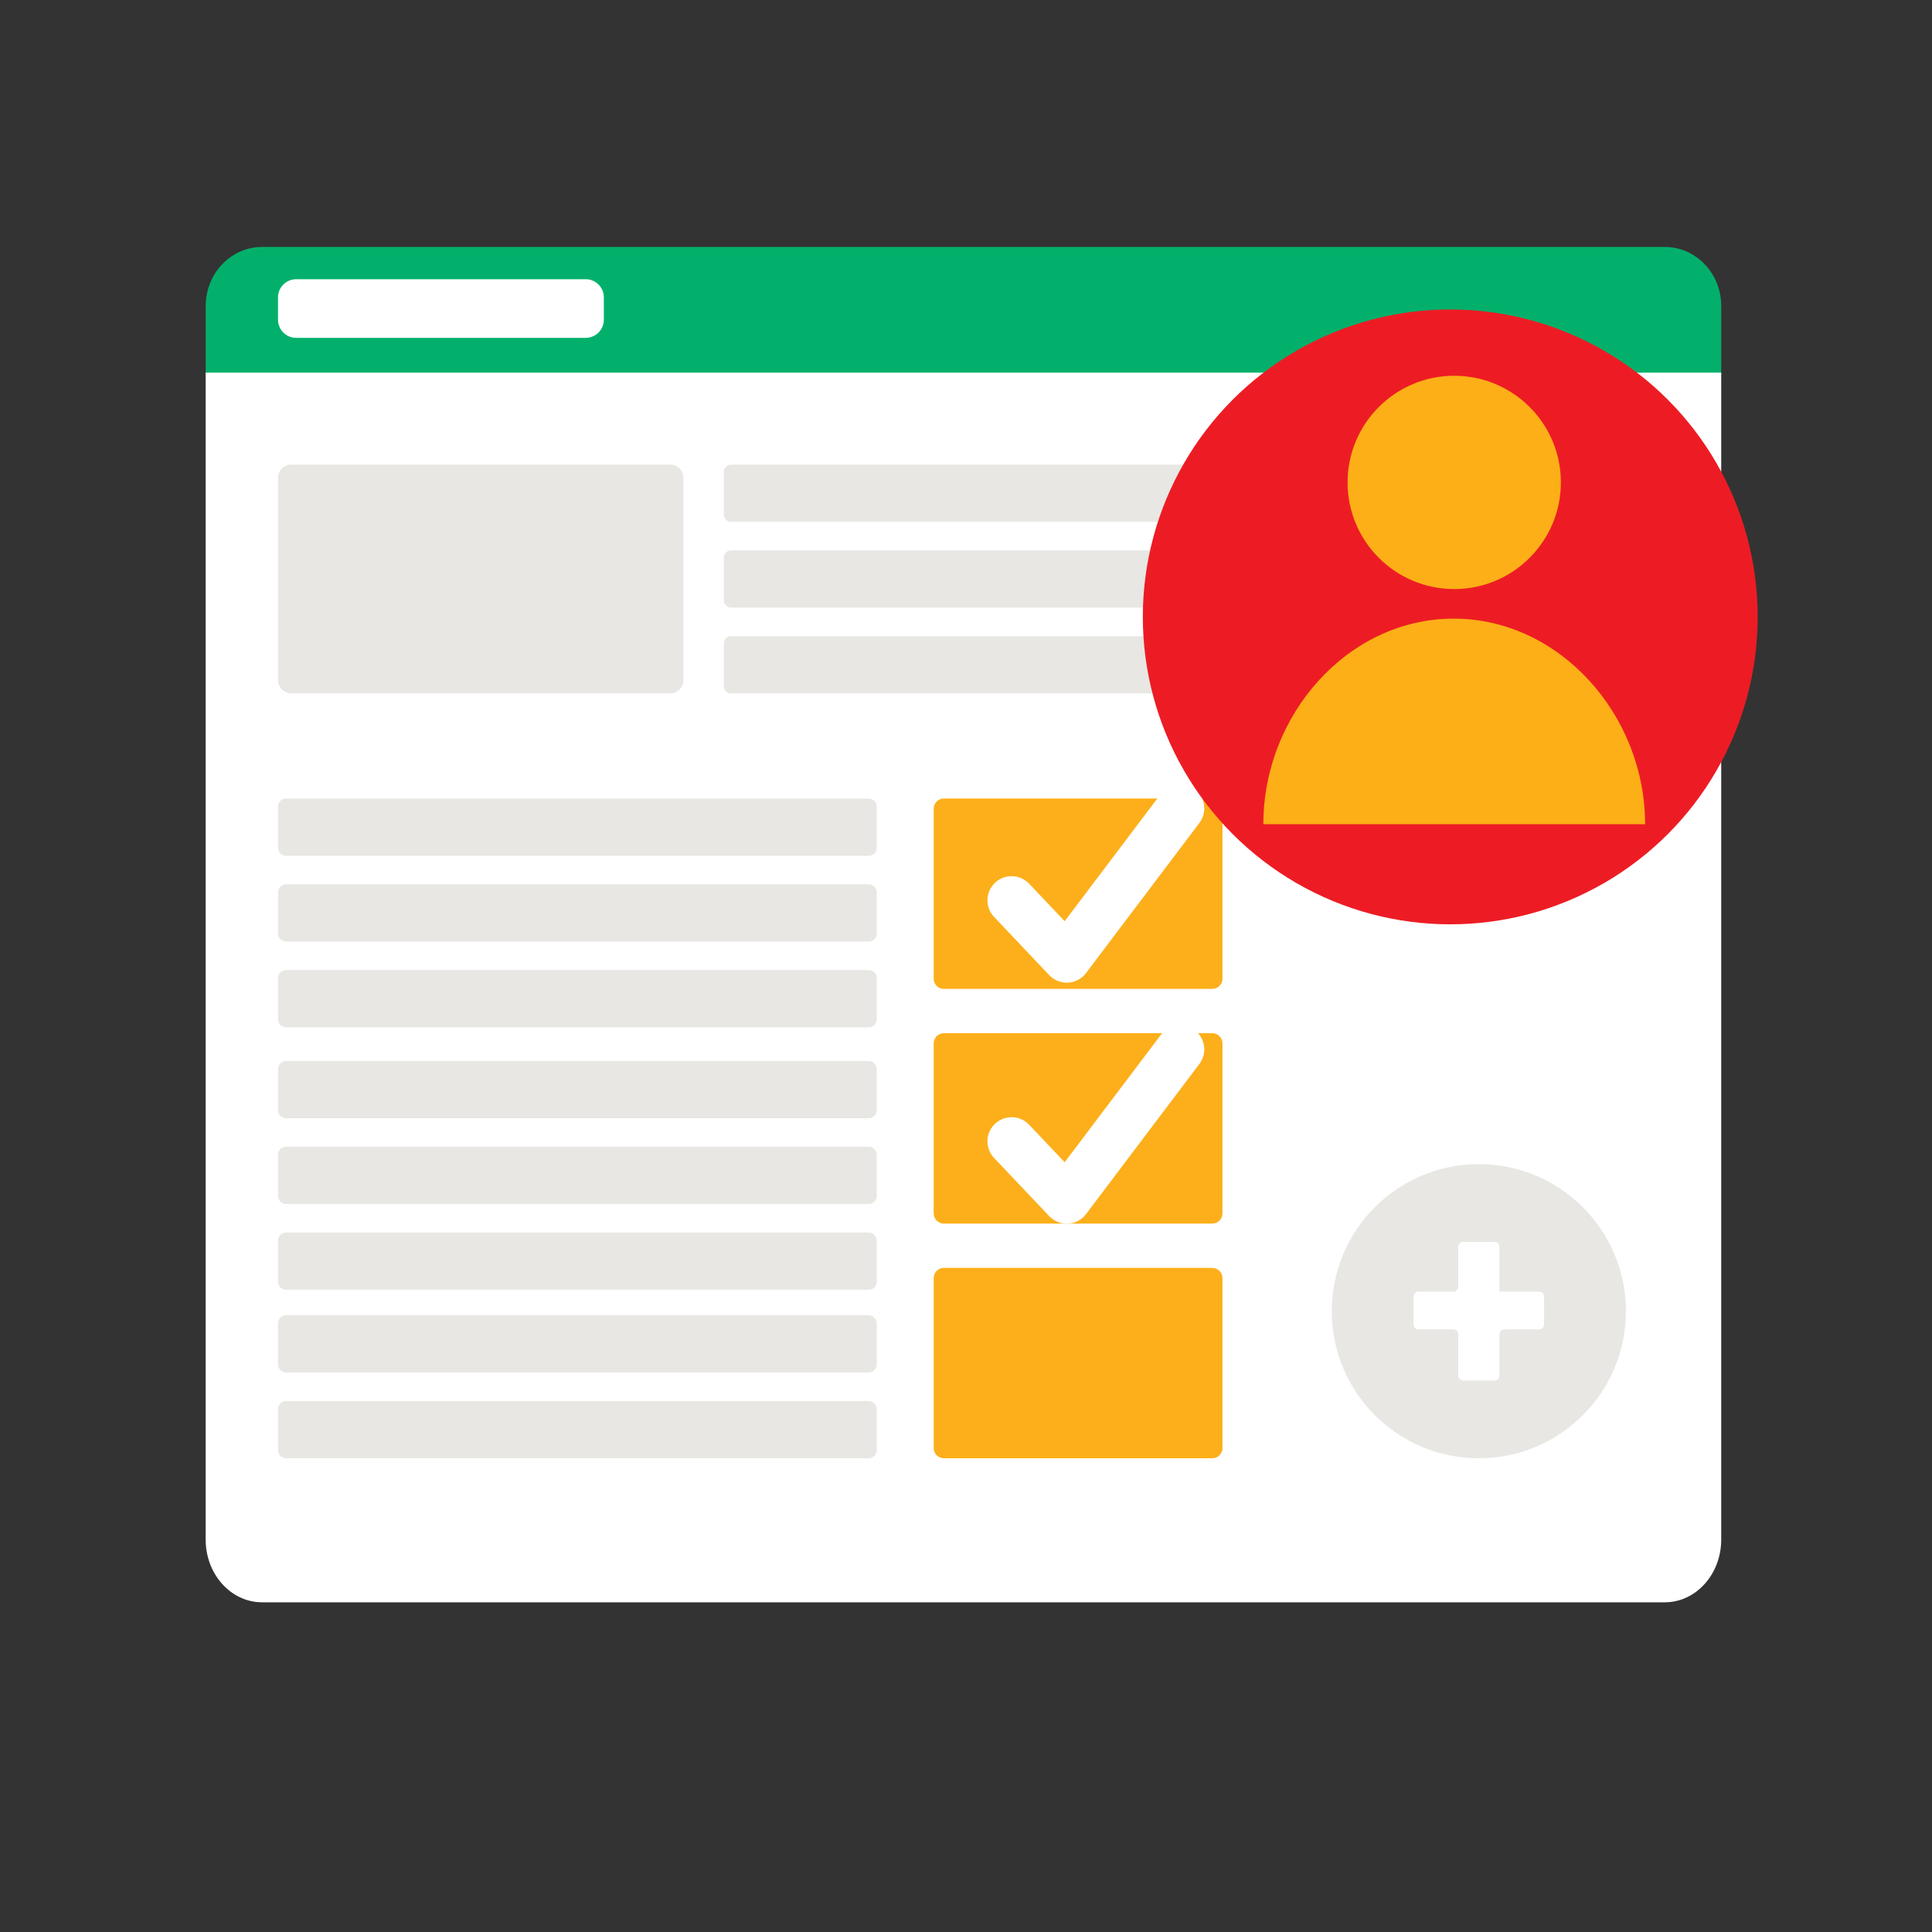
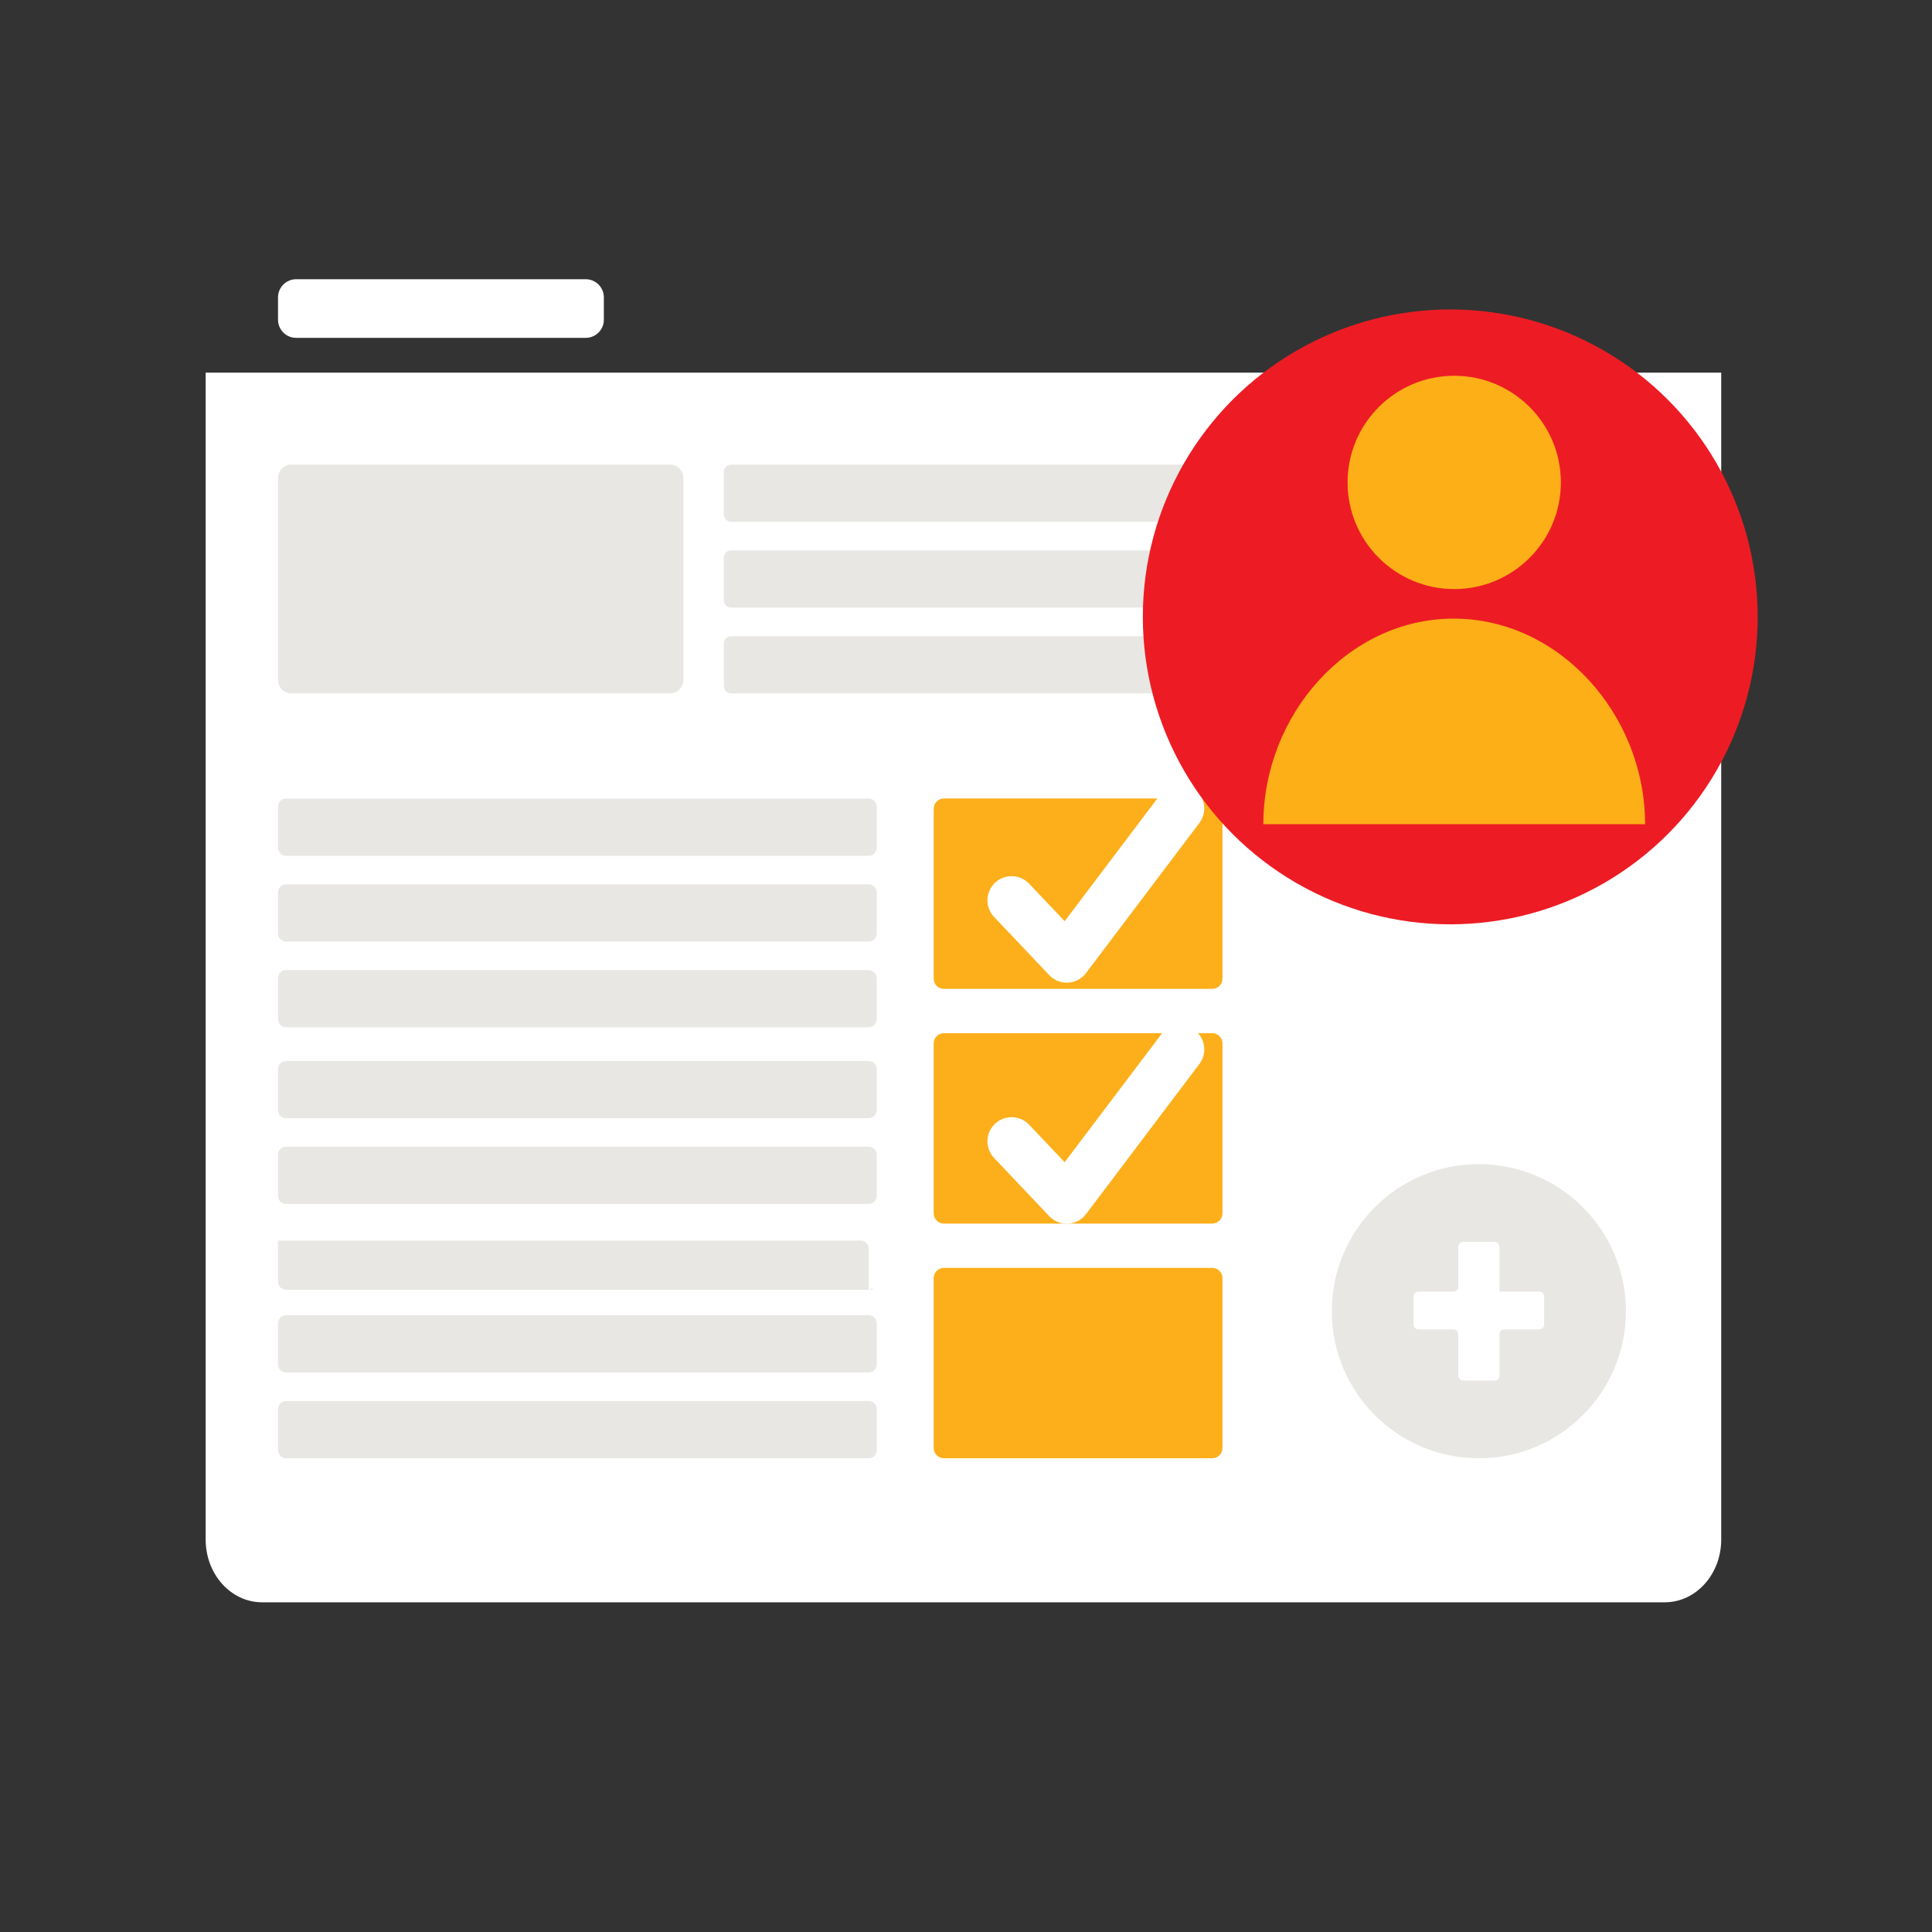
<svg xmlns="http://www.w3.org/2000/svg" version="1.1" id="Layer_1" x="0px" y="0px" viewBox="0 0 400 400" style="enable-background:new 0 0 400 400;" xml:space="preserve">
  <rect x="0" y="0" width="400" height="400" fill="#333333" stroke="none" />
  <style type="text/css">
	.st0{fill:#03B06B;}
	.st1{fill:#FFFFFF;}
	.st2{fill:#E8E7E3;}
	.st3{fill:#FCAF1A;}
	.st4{fill:none;stroke:#FFFFFF;stroke-width:10;stroke-linecap:round;stroke-linejoin:round;stroke-miterlimit:10;}
	.st5{fill:#ED1C24;}
	.st6{fill:#FCAF17;}
</style>
  <g>
    <g>
-       <path class="st0" d="M356.36,63.34v14.44H42.59V63.34c0-6.74,5.23-12.21,11.68-12.21h290.41    C351.13,51.13,356.36,56.6,356.36,63.34L356.36,63.34z" />
      <path class="st1" d="M356.36,77.15v241.6c0,7.17-5.23,12.99-11.69,12.99H54.26c-6.45,0-11.68-5.81-11.68-12.99V77.15H356.36z" />
    </g>
    <path class="st1" d="M121.26,69.95H61.32c-2.08,0-3.76-1.68-3.76-3.76v-4.62c0-2.08,1.68-3.76,3.76-3.76h59.94   c2.08,0,3.76,1.68,3.76,3.76v4.62C125.02,68.27,123.34,69.95,121.26,69.95z" />
    <path class="st2" d="M138.74,143.55H60.31c-1.52,0-2.75-1.23-2.75-2.75V98.94c0-1.52,1.23-2.75,2.75-2.75h78.43   c1.52,0,2.75,1.23,2.75,2.75v41.86C141.49,142.32,140.26,143.55,138.74,143.55z" />
    <path class="st3" d="M250.98,204.74h-55.55c-1.17,0-2.12-0.95-2.12-2.12v-35.18c0-1.17,0.95-2.12,2.12-2.12h55.55   c1.17,0,2.12,0.95,2.12,2.12v35.18C253.1,203.8,252.16,204.74,250.98,204.74z" />
    <path class="st3" d="M250.98,253.33h-55.55c-1.17,0-2.12-0.95-2.12-2.12v-35.18c0-1.17,0.95-2.12,2.12-2.12h55.55   c1.17,0,2.12,0.95,2.12,2.12v35.18C253.1,252.38,252.16,253.33,250.98,253.33z" />
    <path class="st3" d="M250.98,301.92h-55.55c-1.17,0-2.12-0.95-2.12-2.12v-35.18c0-1.17,0.95-2.12,2.12-2.12h55.55   c1.17,0,2.12,0.95,2.12,2.12v35.18C253.1,300.97,252.16,301.92,250.98,301.92z" />
    <path class="st2" d="M248.53,108.04h-97.17c-0.83,0-1.5-0.67-1.5-1.5V97.7c0-0.83,0.67-1.5,1.5-1.5h97.17c0.83,0,1.5,0.67,1.5,1.5   v8.84C250.04,107.36,249.36,108.04,248.53,108.04z" />
    <path class="st2" d="M248.53,125.79h-97.17c-0.83,0-1.5-0.67-1.5-1.5v-8.84c0-0.83,0.67-1.5,1.5-1.5h97.17c0.83,0,1.5,0.67,1.5,1.5   v8.84C250.04,125.12,249.36,125.79,248.53,125.79z" />
    <path class="st2" d="M248.53,143.55h-97.17c-0.83,0-1.5-0.67-1.5-1.5v-8.84c0-0.83,0.67-1.5,1.5-1.5h97.17c0.83,0,1.5,0.67,1.5,1.5   v8.84C250.04,142.87,249.36,143.55,248.53,143.55z" />
    <path class="st2" d="M179.85,177.18H59.23c-0.92,0-1.67-0.75-1.67-1.67V167c0-0.92,0.75-1.67,1.67-1.67h120.62   c0.92,0,1.67,0.75,1.67,1.67v8.51C181.53,176.43,180.78,177.18,179.85,177.18z" />
    <path class="st2" d="M179.85,194.94H59.23c-0.92,0-1.67-0.75-1.67-1.67v-8.51c0-0.92,0.75-1.67,1.67-1.67h120.62   c0.92,0,1.67,0.75,1.67,1.67v8.51C181.53,194.19,180.78,194.94,179.85,194.94z" />
    <path class="st2" d="M179.85,212.69H59.23c-0.92,0-1.67-0.75-1.67-1.67v-8.51c0-0.92,0.75-1.67,1.67-1.67h120.62   c0.92,0,1.67,0.75,1.67,1.67v8.51C181.53,211.94,180.78,212.69,179.85,212.69z" />
    <path class="st2" d="M179.85,231.52H59.23c-0.92,0-1.67-0.75-1.67-1.67v-8.51c0-0.92,0.75-1.67,1.67-1.67h120.62   c0.92,0,1.67,0.75,1.67,1.67v8.51C181.53,230.77,180.78,231.52,179.85,231.52z" />
    <path class="st2" d="M179.85,249.27H59.23c-0.92,0-1.67-0.75-1.67-1.67v-8.51c0-0.92,0.75-1.67,1.67-1.67h120.62   c0.92,0,1.67,0.75,1.67,1.67v8.51C181.53,248.52,180.78,249.27,179.85,249.27z" />
-     <path class="st2" d="M179.85,267.03H59.23c-0.92,0-1.67-0.75-1.67-1.67v-8.51c0-0.92,0.75-1.67,1.67-1.67h120.62   c0.92,0,1.67,0.75,1.67,1.67v8.51C181.53,266.28,180.78,267.03,179.85,267.03z" />
+     <path class="st2" d="M179.85,267.03H59.23c-0.92,0-1.67-0.75-1.67-1.67v-8.51h120.62   c0.92,0,1.67,0.75,1.67,1.67v8.51C181.53,266.28,180.78,267.03,179.85,267.03z" />
    <path class="st2" d="M179.85,284.16H59.23c-0.92,0-1.67-0.75-1.67-1.67v-8.51c0-0.92,0.75-1.67,1.67-1.67h120.62   c0.92,0,1.67,0.75,1.67,1.67v8.51C181.53,283.41,180.78,284.16,179.85,284.16z" />
    <path class="st2" d="M179.85,301.92H59.23c-0.92,0-1.67-0.75-1.67-1.67v-8.51c0-0.92,0.75-1.67,1.67-1.67h120.62   c0.92,0,1.67,0.75,1.67,1.67v8.51C181.53,301.17,180.78,301.92,179.85,301.92z" />
    <polyline class="st4" points="209.44,186.4 220.86,198.45 244.33,167.37  " />
    <polyline class="st4" points="209.44,236.3 220.86,248.35 244.33,217.27  " />
    <circle class="st5" cx="300.26" cy="127.72" r="63.65" />
    <g>
      <path class="st6" d="M340.6,170.64c-28.46,0-61.14,0-79.04,0c0-22.68,17.53-42.56,39.41-42.56S340.6,147.97,340.6,170.64z" />
      <circle class="st6" cx="301.08" cy="99.88" r="22.08" />
    </g>
    <circle class="st2" cx="306.18" cy="271.47" r="30.45" />
    <g>
      <path class="st1" d="M310.56,267.41h8.1c0.57,0,1.03,0.46,1.03,1.03v5.77c0,0.57-0.46,1.03-1.03,1.03h-7.18    c-0.57,0-1.03,0.46-1.03,1.03v8.53c0,0.57-0.46,1.03-1.03,1.03h-6.47c-0.57,0-1.03-0.46-1.03-1.03v-8.53    c0-0.57-0.46-1.03-1.03-1.03h-7.2c-0.57,0-1.03-0.46-1.03-1.03v-5.77c0-0.57,0.46-1.03,1.03-1.03h7.2c0.57,0,1.03-0.46,1.03-1.03    v-8.23c0-0.57,0.46-1.03,1.03-1.03h6.47c0.57,0,1.03,0.46,1.03,1.03v9.16C310.46,267.36,310.5,267.41,310.56,267.41z" />
    </g>
  </g>
</svg>